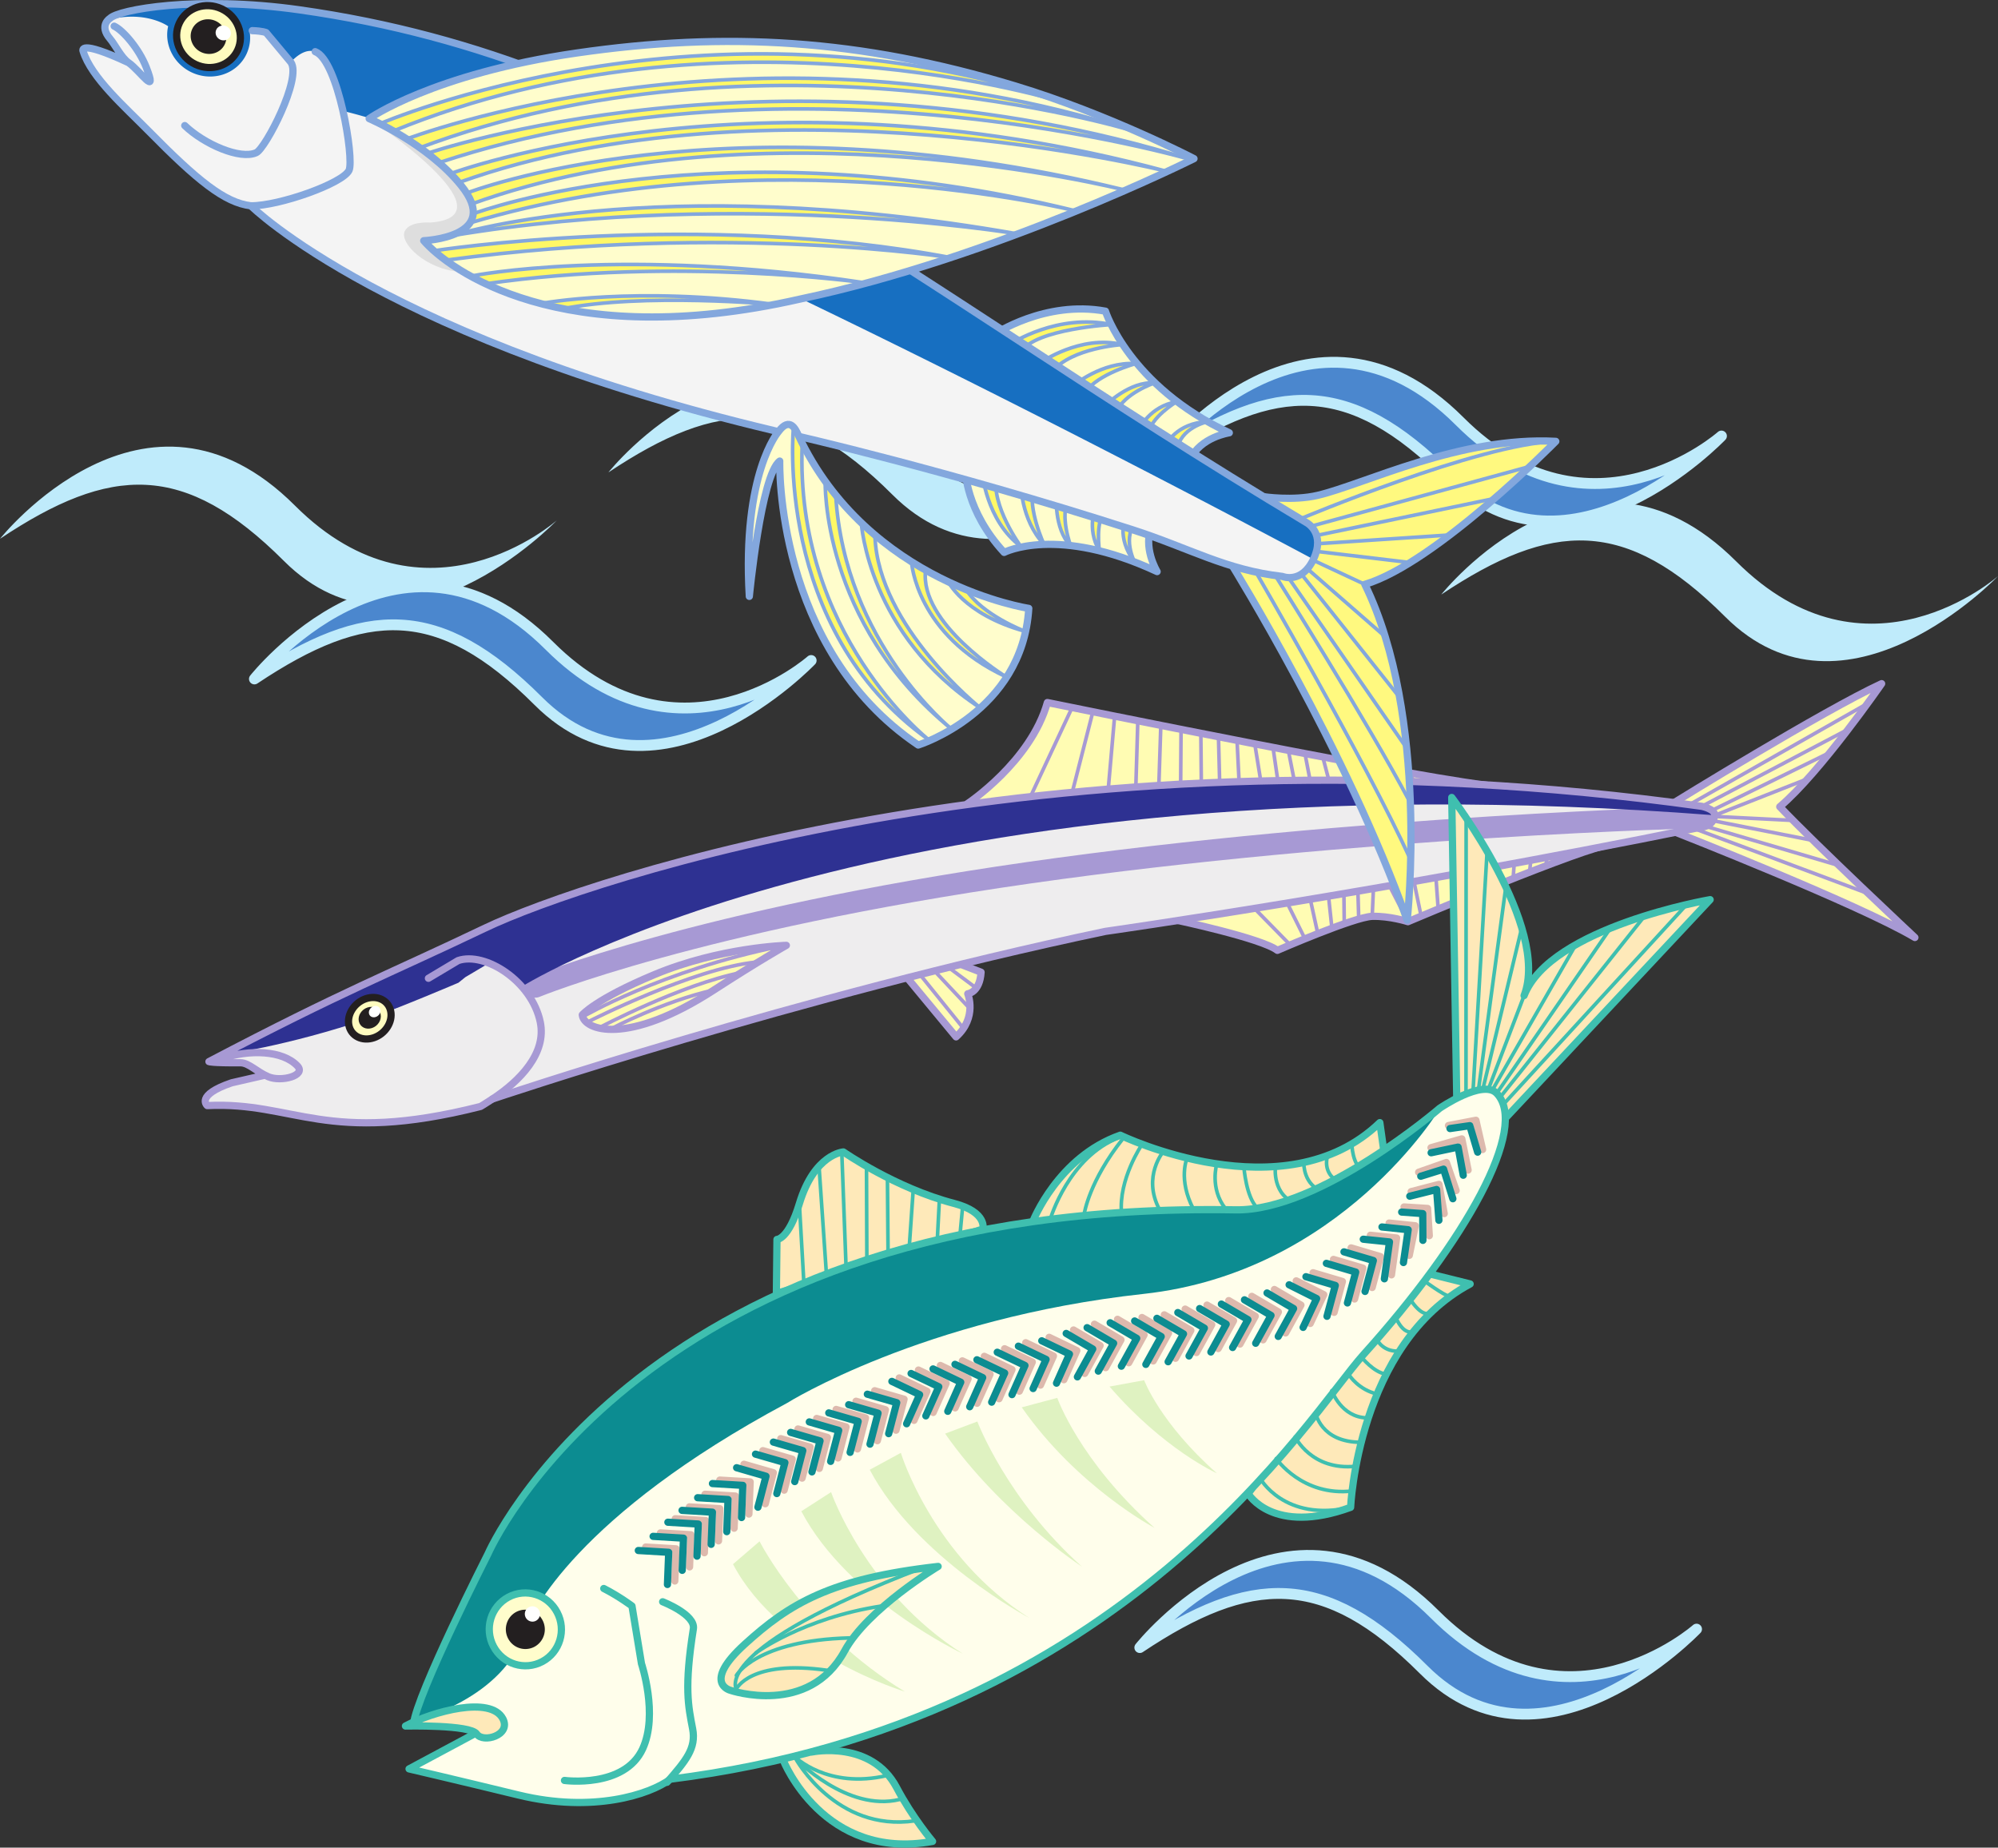
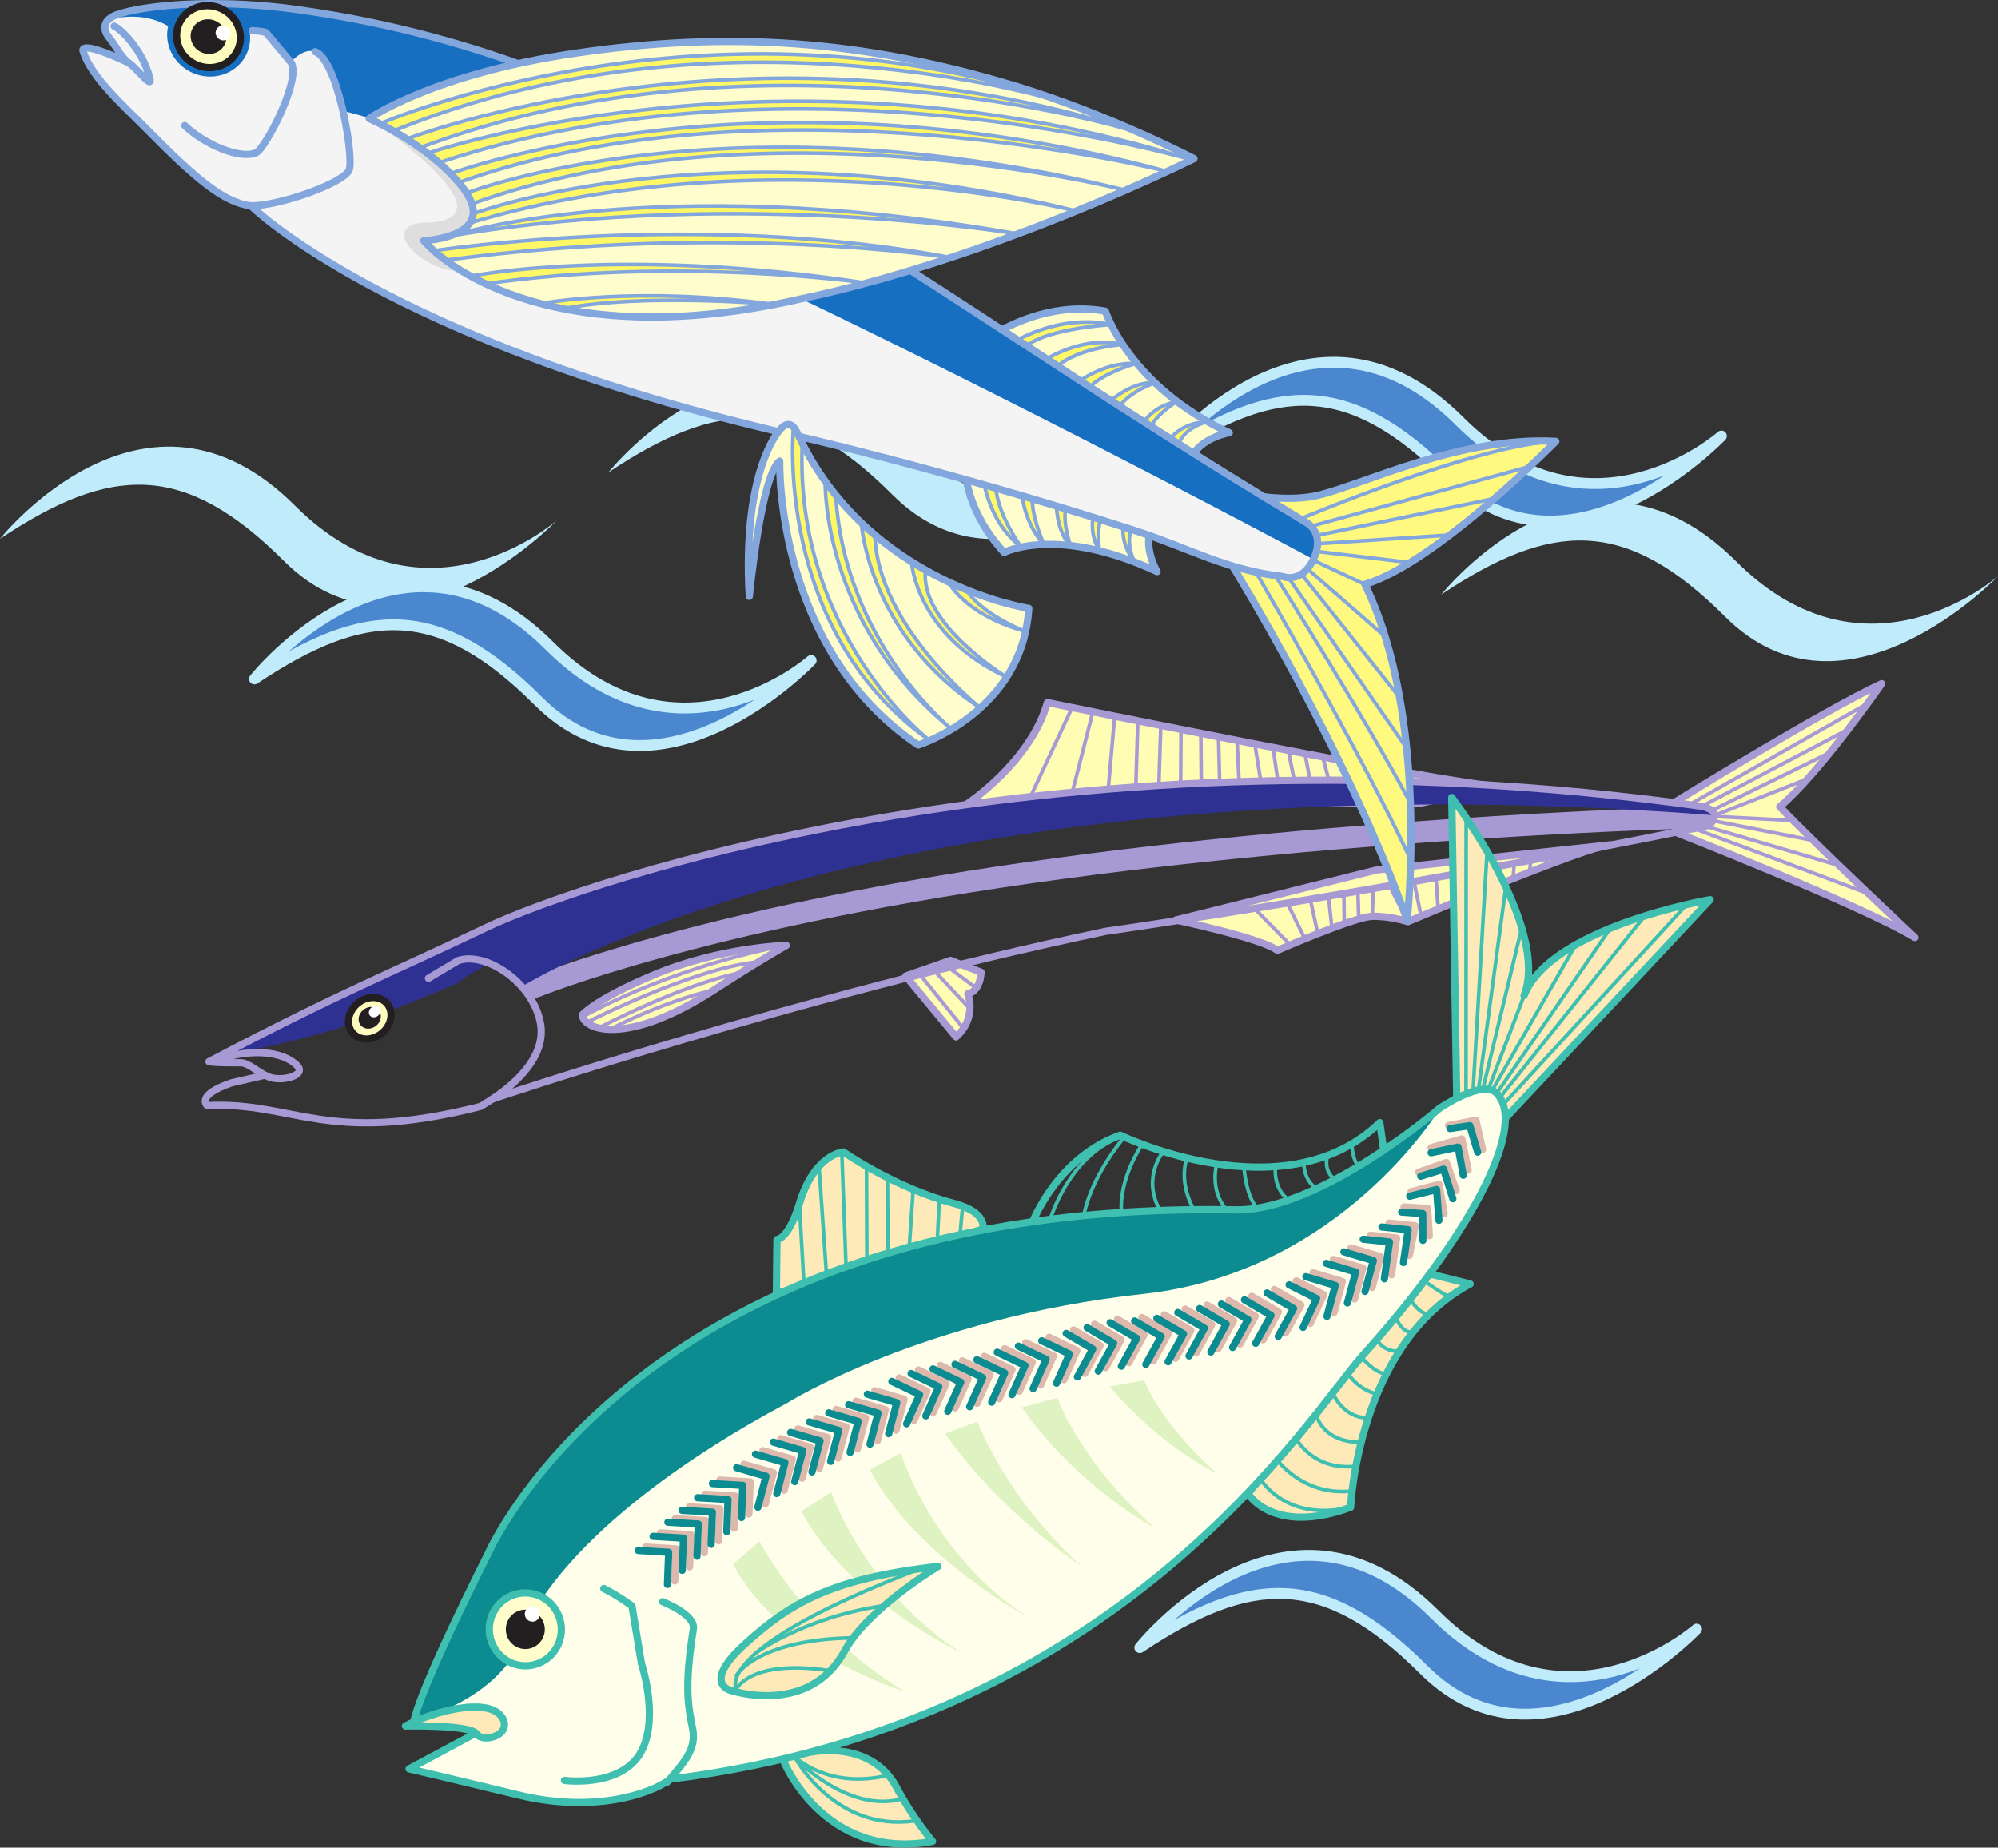
<svg xmlns="http://www.w3.org/2000/svg" width="276.359" height="255.524">
  <rect width="100%" height="100%" fill="#333333" stroke="none" />
  <path fill="#bfebfb" d="M0 74.515s20.07-25.32 40.8-4.59c18.106 18.106 36.212 2.043 36.212 2.043s-21.168 22.184-37.742 5.61C25.5 63.807 15.3 64.315 0 74.514m84.152-9.179s20.067-25.32 40.797-4.59c18.106 18.106 36.211 2.04 36.211 2.04s-21.164 22.187-37.738 5.613c-13.77-13.77-23.973-13.262-39.27-3.063M199.348 82.23s20.066-25.32 40.8-4.59c18.106 18.105 36.211 2.039 36.211 2.039s-21.168 22.188-37.742 5.61c-13.77-13.77-23.969-13.258-39.27-3.06" />
  <path fill="#4b87ce" d="M35.191 93.898s20.067-25.324 40.801-4.59c18.102 18.102 36.207 2.039 36.207 2.039s-21.164 22.184-37.738 5.61c-13.77-13.77-23.969-13.262-39.27-3.06" />
  <path fill="none" stroke="#bfebfb" stroke-linecap="round" stroke-linejoin="round" stroke-width="1.5" d="M35.191 93.898s20.067-25.324 40.801-4.59c18.102 18.102 36.207 2.039 36.207 2.039s-21.164 22.184-37.738 5.61c-13.77-13.77-23.969-13.262-39.27-3.06zm0 0" />
  <path fill="#4b87ce" d="M161.098 62.85s20.066-25.323 40.8-4.589c18.106 18.106 36.211 2.04 36.211 2.04s-21.168 22.183-37.742 5.609c-13.77-13.77-23.969-13.258-39.27-3.06" />
  <path fill="none" stroke="#bfebfb" stroke-linecap="round" stroke-linejoin="round" stroke-width="1.5" d="M161.098 62.85s20.066-25.323 40.8-4.589c18.106 18.106 36.211 2.04 36.211 2.04s-21.168 22.183-37.742 5.609c-13.77-13.77-23.969-13.258-39.27-3.06zm0 0" />
  <path fill="#4b87ce" d="M157.656 227.859s20.067-25.324 40.797-4.59c18.106 18.101 36.211 2.039 36.211 2.039s-21.164 22.184-37.738 5.61c-13.77-13.77-23.973-13.262-39.27-3.06" />
  <path fill="none" stroke="#bfebfb" stroke-linecap="round" stroke-linejoin="round" stroke-width="1.5" d="M157.656 227.859s20.067-25.324 40.797-4.59c18.106 18.101 36.211 2.039 36.211 2.039s-21.164 22.184-37.738 5.61c-13.77-13.77-23.973-13.262-39.27-3.06zm0 0" />
  <path fill="#fffcb3" d="M231.785 115.113s25.453 9.992 33.078 14.543c0 0-13.73-12.848-18.691-18.086 5.578-4.707 14.094-17.02 14.094-17.02-8.137 3.758-28.645 16.414-28.645 16.414l.164 4.149" />
  <path fill="none" stroke="#a799d4" stroke-linecap="round" stroke-linejoin="round" d="M231.785 115.113s25.453 9.992 33.078 14.543c0 0-13.73-12.848-18.691-18.086 5.578-4.707 14.094-17.02 14.094-17.02-8.137 3.758-28.645 16.414-28.645 16.414zm0 0" />
  <path fill="none" stroke="#a799d4" stroke-linecap="round" stroke-linejoin="round" stroke-width=".5" d="m233.73 111.25 24.368-13.84m-22.703 14.105 20.07-10.566m-18.559 11.078 15.946-7.836m-15.684 8.574 12.707-5.004m-15.555 6.824 24.07 8.992m-22.546-9.327 18.52 5.452m-17.551-6.226 13.93 2.75m-13.548-3.313 10.813.551" />
  <path fill="#fffcb3" d="m190.418 120.316-27.773 6.922s11.847 2.511 14.039 4.195c0 0 10.656-4.637 13.117-4.703 2.457-.067 4.941.738 4.941.738s24.926-10.543 28-10.625l-32.324 3.473" />
  <path fill="none" stroke="#a799d4" stroke-linecap="round" stroke-linejoin="round" d="m190.418 120.316-27.773 6.922s11.847 2.511 14.039 4.195c0 0 10.656-4.637 13.117-4.703 2.457-.067 4.941.738 4.941.738s24.926-10.543 28-10.625zm0 0" />
  <path fill="none" stroke="#a799d4" stroke-linecap="round" stroke-linejoin="round" stroke-width=".5" d="m173.57 125.69 4.832 4.934m-.332-5.684 2.422 4.887m.778-5.292 1 4.558m1.488-5.141.472 4.415m1.657-4.832.05 4.246m1.887-4.524.113 3.836m2.028-4.098-.164 3.735m2.461-4.086 2.48 4.824m.836-5.543.988 4.766m2.055-5.289.313 4.394m2.152-4.871-.277 4.074m2.328-4.422-.418 3.583m2.457-3.93-.301 3.039m2.469-3.527-.258 2.644m2.355-2.988-.144 2.031m2.43-2.406-.164 1.668m2.39-2.051-.113 1.098" />
  <path fill="#fffcb3" d="m131.469 132.82-6.188 2.164 6.961 8.414c2.973-2.684 1.617-5.961 1.617-5.961s1.664-.156 1.84-2.98l-4.23-1.637" />
  <path fill="none" stroke="#a799d4" stroke-linecap="round" stroke-linejoin="round" d="m131.469 132.82-6.188 2.164 6.961 8.414c2.973-2.684 1.617-5.961 1.617-5.961s1.664-.156 1.84-2.98zm0 0" />
  <path fill="none" stroke="#a799d4" stroke-linecap="round" stroke-linejoin="round" stroke-width=".5" d="m127.379 134.937 5.805 7.187m-4.121-8.05 5.05 5.378m-2.91-5.66 3.75 2.797" />
  <path fill="#fffcb3" d="m196.375 111.097-62.55.04s8.726-5.759 11.046-13.977c0 0 55.27 11.304 62.34 11.574l-10.836 2.363" />
  <path fill="none" stroke="#a799d4" stroke-linecap="round" stroke-linejoin="round" d="m196.375 111.097-62.55.04s8.726-5.759 11.046-13.977c0 0 55.27 11.304 62.34 11.574zm0 0" />
  <path fill="none" stroke="#a799d4" stroke-linecap="round" stroke-linejoin="round" stroke-width=".5" d="m148.242 97.96-5.62 12.028m8.511-11.434-2.762 10.785m5.797-10.23-.883 10.086m4.098-9.563-.281 9.32m3.457-8.542-.27 8.246m3.071-7.716-.055 7.595m2.793-7.063.066 6.93m2.376-6.36.163 6.27m2.407-5.828.285 5.8m2.168-5.371.847 5.25m1.664-4.813.703 4.83m1.446-4.282.82 4.168m1.461-3.824.719 3.753m1.734-3.324.934 3.559m1.402-3.14.969 3.152m1.652-2.633.89 2.472m1.505-2.046.703 2.144m1.457-1.742.68 1.715m1.891-1.274.534 1.34m2.153-.891.16.88" />
-   <path fill="#eeedee" d="m36.734 148.6-4.687 1.15c-5.082 1.73-3.379 3.152-3.379 3.152 12.066-.59 16.379 5.554 37.805.12 0 0 .652-.378 1.632-1.027 0 0 42.36-14.273 84.797-23.187 0 0 37.907-5.363 82.313-14.398 0 0 1.746-.008 1.953-1.645.105-.863-1.773-1.25-1.773-1.25-87.145-11.734-153.762 9.75-168.29 16.836-13.378 6.52-19.593 8.695-38.203 18.469 0 0 .336.187 4.352.16 1.156-.008 2.23 1.242 3.867 1.937 1.754.746 5.297-.16 4.004-1.515-2.043-2.14-5.32-2.785-9.207-1.461" />
  <path fill="none" stroke="#a799d4" stroke-linecap="round" stroke-linejoin="round" stroke-width="3" d="M74.055 136.476s22.46-9.238 68.261-15.777c45.801-6.54 93.192-7.668 93.192-7.668" />
  <path fill="#2e3192" d="M237.168 112.75c-113.398-8.727-164.871 23.628-164.871 23.628-2.527-3.218-4.445-3.265-4.602-3.21l-3.328 1.972-.96.773s-8.376 3.57-12.262 4.895c-11.653 3.969-20.52 5.09-20.52 5.09 17.43-8.774 24.008-11.54 36.477-17.563 17.433-8.425 81.148-28.57 168.296-16.84 0 0 1.88.391 1.77 1.254" />
  <path fill="#fffcb3" stroke="#a799d4" stroke-linecap="round" stroke-linejoin="round" d="M80.54 140.35s1.796-2.148 9.976-5.562c9.062-3.785 18.25-4.046 18.25-4.046s-3.797 2.14-10.004 6.164c-12.02 7.793-18.04 5.574-18.223 3.445" />
  <path fill="none" stroke="#a799d4" stroke-linecap="round" stroke-linejoin="round" stroke-width=".5" d="M80.59 140.632s10.957-6.418 27.254-9.73" />
  <path fill="none" stroke="#a799d4" stroke-linecap="round" stroke-linejoin="round" stroke-width=".5" d="M81.598 141.187s14.242-7.238 22.996-8.13m-21.719 9.079s11.309-5.984 19.68-7.64m-18.015 7.773s7.132-3.77 14.222-5.363" />
  <path fill="none" stroke="#a799d4" stroke-linecap="round" stroke-linejoin="round" d="m36.496 148.73-4.45 1.02c-5.081 1.73-3.378 3.152-3.378 3.152 12.066-.59 16.379 5.554 37.805.12 0 0 .652-.378 1.632-1.027 0 0 42.36-14.273 84.797-23.187 0 0 37.907-5.363 82.313-14.398 0 0 1.746-.008 1.953-1.645.105-.863-1.773-1.25-1.773-1.25-88.02-12.316-154.5 10.242-168.29 16.836-13.41 6.41-19.593 8.695-38.203 18.469 0 0 .336.187 4.352.16 1.156-.008 2.23 1.242 3.867 1.937 1.754.746 5.297-.16 4.004-1.515-2.043-2.14-6.621-2.305-10.508-.98" />
  <path fill="#fffcbf" d="M51.71 143.519c1.595-.543 2.638-2.192 2.33-3.68-.306-1.492-1.853-2.258-3.45-1.715-1.594.543-2.64 2.192-2.332 3.684.312 1.488 1.855 2.254 3.453 1.71" />
  <path fill="none" stroke="#231f20" stroke-linecap="round" stroke-linejoin="round" d="M51.71 143.519c1.595-.543 2.638-2.192 2.33-3.68-.306-1.492-1.853-2.258-3.45-1.715-1.594.543-2.64 2.192-2.332 3.684.312 1.488 1.855 2.254 3.453 1.71zm0 0" />
  <path fill="#231f20" d="M51.383 141.937c.699-.238 1.156-.957 1.02-1.61-.133-.652-.81-.988-1.508-.75-.7.239-1.157.958-1.02 1.61.133.652.809.988 1.508.75" />
  <path fill="none" stroke="#231f20" stroke-linecap="round" stroke-linejoin="round" stroke-width=".5" d="M51.383 141.937c.699-.238 1.156-.957 1.02-1.61-.133-.652-.81-.988-1.508-.75-.7.239-1.157.958-1.02 1.61.133.652.809.988 1.508.75zm0 0" />
  <path fill="none" stroke="#a799d4" stroke-linecap="round" stroke-linejoin="round" d="m59.258 135.296 4.105-2.449c3.73-1.27 10.196 2.852 11.367 8.504.899 4.34-2.835 8.152-6.625 10.644" />
  <path fill="#fff" d="M51.977 140.644c.437-.149.722-.598.64-1.008-.086-.406-.508-.617-.945-.469-.438.149-.723.602-.637 1.008.082.406.508.617.942.469" />
  <path fill="#fffdcc" d="M137.527 46.245s7.032-4.746 15.375-3.21c0 0 3.262 10.355 17.133 16.82 0 0-3.972.578-5.41 3.664l-27.098-17.274" />
  <path fill="none" stroke="#83a7dd" stroke-linecap="round" stroke-linejoin="round" d="M137.527 46.245s7.032-4.746 15.375-3.21c0 0 3.262 10.355 17.133 16.82 0 0-3.972.578-5.41 3.664zm0 0" />
  <path fill="#fff866" d="M139.828 47.538s6.39-4.234 13.895-2.648c0 0-10.43.582-12.493 3.742l-1.402-1.094" />
  <path fill="none" stroke="#83a7dd" stroke-linecap="round" stroke-linejoin="round" stroke-width=".5" d="M139.828 47.538s6.39-4.234 13.895-2.648c0 0-10.43.582-12.493 3.742zm0 0" />
  <path fill="#fff866" d="M143.902 50.171s5.5-3.91 11.332-2.515c0 0-6.972.425-9.691 3.726l-1.64-1.21" />
  <path fill="none" stroke="#83a7dd" stroke-linecap="round" stroke-linejoin="round" stroke-width=".5" d="M143.902 50.171s5.5-3.91 11.332-2.515c0 0-6.972.425-9.691 3.726zm0 0" />
  <path fill="#fff866" d="M148.465 53.331s3.906-3.332 8.629-3.043c0 0-5.215 1.399-6.992 3.954l-1.637-.91" />
  <path fill="none" stroke="#83a7dd" stroke-linecap="round" stroke-linejoin="round" stroke-width=".5" d="M148.465 53.331s3.906-3.332 8.629-3.043c0 0-5.215 1.399-6.992 3.954zm0 0" />
  <path fill="#fff866" d="M152.953 56.015s3.313-3.316 6.723-3.05c0 0-4.2 1.429-5.262 4.023l-1.46-.973" />
  <path fill="none" stroke="#83a7dd" stroke-linecap="round" stroke-linejoin="round" stroke-width=".5" d="M152.953 56.015s3.313-3.316 6.723-3.05c0 0-4.2 1.429-5.262 4.023zm0 0" />
  <path fill="#fff866" d="M157.637 59.23s1.41-3.024 5.093-3.664c0 0-3.699 2.25-3.816 4.402l-1.277-.738" />
  <path fill="none" stroke="#83a7dd" stroke-linecap="round" stroke-linejoin="round" stroke-width=".5" d="M157.637 59.23s1.41-3.024 5.093-3.664c0 0-3.699 2.25-3.816 4.402zm0 0" />
  <path fill="#fff866" d="M161.281 61.515s1.41-3.023 5.762-3.2c0 0-3.914.825-4.246 4.055l-1.516-.855" />
  <path fill="none" stroke="#83a7dd" stroke-linecap="round" stroke-linejoin="round" stroke-width=".5" d="M161.281 61.515s1.41-3.023 5.762-3.2c0 0-3.914.825-4.246 4.055zm0 0" />
  <path fill="#fffdcc" d="M133.531 65.066s.012 5.527 5.356 11.332c0 0 7.297-3.813 21.164 2.652 0 0-2.106-3.41-.672-6.496l-25.848-7.488" />
  <path fill="none" stroke="#83a7dd" stroke-linecap="round" stroke-linejoin="round" d="M133.531 65.066s.012 5.527 5.356 11.332c0 0 7.297-3.813 21.164 2.652 0 0-2.106-3.41-.672-6.496zm0 0" />
  <path fill="#fff866" d="M135.836 65.257s.543 6.73 5.355 10.3c0 0-4.152-5.616-3.37-9.815l-1.985-.485" />
  <path fill="none" stroke="#83a7dd" stroke-linecap="round" stroke-linejoin="round" stroke-width=".5" d="M135.836 65.257s.543 6.73 5.355 10.301c0 0-4.152-5.617-3.37-9.816zm0 0" />
  <path fill="#fff866" d="M141.188 66.722s-.036 5.133 3.218 8.566c0 0-2.281-4.89-1.469-7.898l-1.75-.668" />
  <path fill="none" stroke="#83a7dd" stroke-linecap="round" stroke-linejoin="round" stroke-width=".5" d="M141.188 66.722s-.036 5.133 3.218 8.566c0 0-2.281-4.89-1.469-7.898zm0 0" />
  <path fill="#fff866" d="M146.129 68.437s-.41 4.668 1.988 7.11c0 0-1.605-4.134-.3-6.618l-1.688-.492" />
  <path fill="none" stroke="#83a7dd" stroke-linecap="round" stroke-linejoin="round" stroke-width=".5" d="M146.129 68.437s-.41 4.668 1.988 7.11c0 0-1.605-4.134-.3-6.618zm0 0" />
  <path fill="#fff866" d="M151.602 69.96s-1.407 3.024.472 6.254c0 0-.656-4.281.918-5.758l-1.39-.496" />
  <path fill="none" stroke="#83a7dd" stroke-linecap="round" stroke-linejoin="round" stroke-width=".5" d="M151.602 69.96s-1.407 3.024.472 6.254c0 0-.656-4.281.918-5.758zm0 0" />
  <path fill="#fff866" d="M155.7 71.28s-1.41 3.024 1.25 6.473c0 0-1.887-3.531.378-5.86l-1.629-.612" />
  <path fill="none" stroke="#83a7dd" stroke-linecap="round" stroke-linejoin="round" stroke-width=".5" d="M155.7 71.28s-1.41 3.024 1.25 6.473c0 0-1.887-3.531.378-5.86zm0 0" />
  <path fill="#fff97f" d="M170.379 78.124s15.93 25.684 24.262 49.149c0 0 3.101-28.145-5.86-46.457 9.836-2.918 26.414-19.778 26.414-19.778-13.23-.722-26.492 5.954-32.93 7.465-3.421.805-7.488.188-7.488.188l-4.398 9.433" />
  <path fill="none" stroke="#83a7dd" stroke-linecap="round" stroke-linejoin="round" d="M170.379 78.124s15.93 25.684 24.262 49.149c0 0 3.101-28.145-5.86-46.457 9.836-2.918 26.414-19.778 26.414-19.778-13.23-.722-26.492 5.954-32.93 7.465-3.421.805-7.488.188-7.488.188zm0 0" />
  <path fill="none" stroke="#83a7dd" stroke-linecap="round" stroke-linejoin="round" stroke-width=".5" d="m181.531 72.726 29.86-8.16m-29.243 9.48 24.243-5.039m-24.004 6.18 17.976-1.192m-18.195 2.27 12.73 1.516m-16.566 2.273 16 23.078m-14.355-23.769 13.613 17.093m-12.746-17.789 10.683 9.32m-9.922-10.527 7.176 3.356m-12.25-1s12.5 19.812 18.403 30.957m-21.36-31.895s15.14 26.051 21.48 39.903m-15.241-47.004s24.765-10.407 35.382-10.739" />
  <path fill="#f4f4f4" d="M17.77 8.66c-7.04-3.282-6.278-1.602-6.278-1.602 1.13 3.691 5.863 7.805 9.09 11.086 6.695 6.8 10.496 9.894 14.121 10.32 0 0 18.856 18.817 75.05 31.719 0 0 20.919 4.727 46.864 13.07 7.934 2.551 12.895 5.57 20.766 6.469 0 0 2.668 1.105 4.312-2.418 1.645-3.523-.87-4.96-.87-4.96C122.437 37.44 92.198 8.545 41.433 1.362 27.125-.661 16.309 1.355 15.219 2.538c0 0-1.598.946 0 2.82.699.817 1.55 2.614 2.55 3.302 1.602 1.101 4.133 4.937 2.461.652-1.015-2.598-3.234-5.137-4.437-5.695" />
  <path fill="#176fc1" d="M14.879 2.765c5.281-1.402 8.379.867 8.379.867C22.684 6.14 24 8.84 26.53 10.02c2.89 1.348 6.281.203 7.57-2.559a5.335 5.335 0 0 0 .399-3.265c1.246.066 2.328.27 2.328.27l3.426 4.105s3.16-3.762 4.984.511c1.82 4.274 2.098 6.243 2.098 6.243s14.398 3.015 50.3 19.753c40.083 18.692 83.985 42.25 83.985 42.25 1.64-3.523-.8-4.968-.8-4.968C122.43 37.456 92.194 8.562 41.425 1.379 27.117-.646 16.512 1.08 14.879 2.764" />
  <path fill="none" stroke="#83a7dd" stroke-linecap="round" stroke-linejoin="round" d="M25.555 17.367c2.672 2.57 7.664 4.753 9.886 3.75 1.286-.582 6.336-10.301 4.793-12.504L36.81 4.507s-.477-.222-1.918-.27" />
  <path fill="none" stroke="#83a7dd" stroke-linecap="round" stroke-linejoin="round" d="M17.77 8.66c-7.04-3.282-6.278-1.602-6.278-1.602 1.13 3.691 5.863 7.805 9.09 11.086 6.695 6.8 10.496 9.894 14.121 10.32 0 0 18.856 18.817 75.05 31.719 0 0 20.919 4.727 46.864 13.07 7.934 2.551 12.895 5.57 20.766 6.469 0 0 2.668 1.105 4.312-2.418 1.645-3.523-.87-4.96-.87-4.96C122.437 37.44 92.198 8.545 41.433 1.362 27.125-.661 16.309 1.355 15.219 2.538c0 0-1.598.946 0 2.82.699.817 1.55 2.614 2.55 3.302 1.602 1.101 4.133 4.937 2.461.652-1.015-2.598-3.234-5.137-4.437-5.695" />
  <path fill="none" stroke="#83a7dd" stroke-linecap="round" stroke-linejoin="round" d="M43.598 7.144c3.183 1.195 5.418 14.832 4.683 16.406-.847 1.813-9.68 4.942-13.578 4.914" />
  <path fill="#fffcbf" d="M27.047 8.91c2.226 1.039 4.832.156 5.824-1.97.992-2.124-.012-4.687-2.234-5.726C28.41.175 25.8 1.058 24.812 3.183c-.992 2.125.008 4.687 2.235 5.727" />
  <path fill="none" stroke="#231f20" stroke-linecap="round" stroke-linejoin="round" d="M27.047 8.91c2.226 1.039 4.832.156 5.824-1.97.992-2.124-.012-4.687-2.234-5.726C28.41.175 25.8 1.058 24.812 3.183c-.992 2.125.008 4.687 2.235 5.727zm0 0" />
  <path fill="#231f20" d="M27.836 7.218c1.246.578 2.707.086 3.262-1.105.554-1.188-.008-2.625-1.254-3.207-1.246-.579-2.703-.086-3.258 1.105-.555 1.188.004 2.625 1.25 3.207" />
  <path fill="#fff" d="M30.45 5.48c.534.25 1.16.035 1.398-.473.238-.512-.004-1.125-.536-1.375-.535-.25-1.16-.039-1.398.473-.238.508.004 1.125.535 1.375" />
  <path fill="#dedede" d="M51.062 16.406S71.31 29.859 59.547 30.78c0 0-2.895-.246-3.57 1.207-.739 1.586 2.847 5.3 7.789 5.617 7.484.476 9.687-16.977-12.704-21.2" />
  <path fill="#fffdcc" d="M58.61 33.288c3.402 3.942 18.933 15.602 52.046 8.075 27-5.668 54.496-19.422 54.496-19.422s-11.691-6.106-24.718-10.051c-21.618-6.547-40.086-7.535-60.625-4.566-20 2.894-28.747 9.082-28.747 9.082s7.973 3.402 12.676 9.187c5.88 7.23-5.129 7.695-5.129 7.695" />
  <path fill="#fff866" d="M52.508 17.128s45.562-19.683 94.789-2.914c0 0-46.848-14.926-92.945 3.922l-1.844-1.008" />
  <path fill="none" stroke="#83a7dd" stroke-linecap="round" stroke-linejoin="round" stroke-width=".5" d="M52.508 17.128s45.562-19.683 94.789-2.914c0 0-46.848-14.926-92.945 3.922zm0 0" />
  <path fill="#fff866" d="M56.137 19.261s47.308-18.133 100.195-1.273c0 0-50.777-15.434-98.465 2.523l-1.73-1.25" />
  <path fill="none" stroke="#83a7dd" stroke-linecap="round" stroke-linejoin="round" stroke-width=".5" d="M56.137 19.261s47.308-18.133 100.195-1.273c0 0-50.777-15.434-98.465 2.523zm0 0" />
  <path fill="#fff866" d="M59.078 21.222s48.832-16.824 105.809.898c0 0-54.465-16.117-104.078.352l-1.73-1.25" />
  <path fill="none" stroke="#83a7dd" stroke-linecap="round" stroke-linejoin="round" stroke-width=".5" d="M59.078 21.222s48.832-16.824 105.809.898c0 0-54.465-16.117-104.078.352zm0 0" />
  <path fill="#fff866" d="M62.281 24.023s42.117-15.676 98.957-.363c0 0-54.785-13.766-97.699 1.554l-1.258-1.191" />
  <path fill="none" stroke="#83a7dd" stroke-linecap="round" stroke-linejoin="round" stroke-width=".5" d="M62.281 24.023s42.117-15.676 98.957-.363c0 0-54.785-13.766-97.699 1.554zm0 0" />
  <path fill="#fff866" d="M64.535 26.71s35.793-13.933 90.875-.468c0 0-49.777-12.61-90.183 1.968l-.692-1.5" />
  <path fill="none" stroke="#83a7dd" stroke-linecap="round" stroke-linejoin="round" stroke-width=".5" d="M64.535 26.71s35.793-13.933 90.875-.468c0 0-49.777-12.61-90.183 1.968zm0 0" />
  <path fill="#fff866" d="M65.715 29.472s33.566-12.469 82.953-.336c0 0-42.559-10.57-83.57 1.664l.617-1.328" />
  <path fill="none" stroke="#83a7dd" stroke-linecap="round" stroke-linejoin="round" stroke-width=".5" d="M65.715 29.472s33.566-12.469 82.953-.336c0 0-42.559-10.57-83.57 1.664zm0 0" />
  <path fill="#fff866" d="M59.887 34.702s36.601-5.753 71.855.97c0 0-30.836-4.958-69.816.277l-2.04-1.247" />
  <path fill="none" stroke="#83a7dd" stroke-linecap="round" stroke-linejoin="round" stroke-width=".5" d="M59.887 34.702s36.601-5.753 71.855.97c0 0-30.836-4.958-69.816.277zm0 0" />
  <path fill="#fff866" d="M65.375 38.144s20.566-4.102 54.133.95c0 0-25.883-3.677-52.38.163l-1.753-1.113" />
  <path fill="none" stroke="#83a7dd" stroke-linecap="round" stroke-linejoin="round" stroke-width=".5" d="M65.375 38.144s20.566-4.102 54.133.95c0 0-25.883-3.677-52.38.163zm0 0" />
  <path fill="#fff866" d="M74.844 41.972s13.023-2.469 32.164.125c0 0-18.047-1.64-29.281.629l-2.883-.754" />
  <path fill="none" stroke="#83a7dd" stroke-linecap="round" stroke-linejoin="round" stroke-width=".5" d="M74.844 41.972s13.023-2.469 32.164.125c0 0-18.047-1.64-29.281.629zm0 0" />
  <path fill="#fff866" d="M61.902 32.773s28.07-9.363 78.793-.434c0 0-40.898-6.851-82.086.95l3.293-.516" />
  <path fill="none" stroke="#83a7dd" stroke-linecap="round" stroke-linejoin="round" stroke-width=".5" d="M61.902 32.773s28.07-9.363 78.793-.434c0 0-40.898-6.851-82.086.95zm0 0" />
  <path fill="none" stroke="#83a7dd" stroke-linecap="round" stroke-linejoin="round" d="M58.61 33.288c3.402 3.942 18.933 15.602 52.046 8.075 27-5.668 54.496-19.422 54.496-19.422s-11.691-6.106-24.718-10.051c-21.618-6.547-40.086-7.535-60.625-4.566-20 2.894-28.747 9.082-28.747 9.082s7.973 3.402 12.676 9.187c5.88 7.23-5.129 7.695-5.129 7.695zm0 0" />
  <path fill="#fffdcc" d="M110.418 60.183c-.344-.734-1.148-2.648-2.746-.484 0 0-5.031 5.699-4.027 22.78 0 0 1.628-16.823 4.207-18.714 0 0-.723 25.902 19.152 39.273 0 0 14.414-4.496 15.293-18.898 0 0-22.23-3.352-31.879-23.957" />
  <path fill="#fff866" d="M109.758 58.984s-2.88 27.957 18.672 43.304c0 0-18.543-14.609-17.47-40.828l-1.202-2.476" />
  <path fill="none" stroke="#83a7dd" stroke-linecap="round" stroke-linejoin="round" stroke-width=".5" d="M109.758 58.984s-2.88 27.957 18.672 43.304c0 0-18.543-14.609-17.47-40.828zm0 0" />
  <path fill="#fff866" d="M114.14 66.476s-.656 19.57 17.477 34.355c0 0-14.804-11.906-16.02-32.312l-1.456-2.043" />
  <path fill="none" stroke="#83a7dd" stroke-linecap="round" stroke-linejoin="round" stroke-width=".5" d="M114.14 66.476s-.656 19.57 17.477 34.355c0 0-14.804-11.906-16.02-32.312zm0 0" />
  <path fill="#fff866" d="M119.137 72.34s.96 15.464 16.457 25.562c0 0-14.094-11.211-14.57-23.688l-1.887-1.875" />
  <path fill="none" stroke="#83a7dd" stroke-linecap="round" stroke-linejoin="round" stroke-width=".5" d="M119.137 72.34s.96 15.464 16.457 25.562c0 0-14.094-11.211-14.57-23.688zm0 0" />
  <path fill="#fff866" d="M126.09 77.788s.633 10.012 13.027 15.793c0 0-11.992-7.359-11.094-14.726l-1.933-1.067" />
  <path fill="none" stroke="#83a7dd" stroke-linecap="round" stroke-linejoin="round" stroke-width=".5" d="M126.09 77.788s.633 10.012 13.027 15.793c0 0-11.992-7.359-11.094-14.726zm0 0" />
  <path fill="#fff866" d="M131.05 80.253s2.102 4.657 10.7 7.047c0 0-5.941-2.254-8.125-5.777l-2.574-1.27" />
  <path fill="none" stroke="#83a7dd" stroke-linecap="round" stroke-linejoin="round" stroke-width=".5" d="M131.05 80.253s2.102 4.657 10.7 7.047c0 0-5.941-2.254-8.125-5.777zm0 0" />
  <path fill="none" stroke="#83a7dd" stroke-linecap="round" stroke-linejoin="round" d="M110.418 60.183c-.344-.734-1.148-2.648-2.746-.484 0 0-5.031 5.699-4.027 22.78 0 0 1.628-16.823 4.207-18.714 0 0-.723 25.902 19.152 39.273 0 0 14.414-4.496 15.293-18.898 0 0-22.23-3.352-31.879-23.957zm0 0" />
  <path fill="#fee9b9" d="m208.16 154.714 28.383-30.293s-22.078 3.778-25.734 13.27c3.656-9.492-10.008-27.403-10.008-27.403l.695 41.75 6.664 2.676" />
  <path fill="none" stroke="#3fbfaf" stroke-linecap="round" stroke-linejoin="round" d="m208.16 154.714 28.383-30.293s-22.078 3.778-25.734 13.27c3.656-9.492-10.008-27.403-10.008-27.403l.695 41.75zm0 0" />
  <path fill="none" stroke="#3fbfaf" stroke-linecap="round" stroke-linejoin="round" stroke-width=".5" d="m202.793 112.714-.02 38.508m1.747-.672 3.773-27.953m-3.153 27.887 5.274-21.88m-6.664 22.227 1.914-32.629m27.598 6.934-25.258 27.535m-.981-1.465 15.579-22.617m-16.157 22.125 11.496-20.031m-10.429 21.055 19.672-24.688m-16.375 10.64-4.938 12.934" />
  <path fill="#fee9b9" d="m197.07 176.011 6.278 1.559c-15.563 8.332-16.535 30.894-16.535 30.894-10.797 3.922-14.157-1.879-14.157-1.879l17.059-24.601 7.355-5.973" />
  <path fill="none" stroke="#3fbfaf" stroke-linecap="round" stroke-linejoin="round" d="m197.07 176.011 6.278 1.559c-15.563 8.332-16.535 30.894-16.535 30.894-10.797 3.922-14.157-1.879-14.157-1.879l17.059-24.601zm0 0" />
  <path fill="none" stroke="#3fbfaf" stroke-linecap="round" stroke-linejoin="round" stroke-width=".5" d="M192.781 181.492s.946 3.054 2.598 2.703m1.301-7.266s3.191 2.336 3.867 2.375m-6.035-.508s1.746 3.332 3.187 2.828" />
-   <path fill="#fee9b9" d="m192.105 164.105-1.25-8.848c-13.234 12.75-35.898 1.738-35.898 1.738-8.64 3.036-12.094 11.922-12.094 11.922l48.11-2.48 1.132-2.332" />
  <path fill="none" stroke="#3fbfaf" stroke-linecap="round" stroke-linejoin="round" d="m192.105 164.105-1.25-8.848c-13.234 12.75-35.898 1.738-35.898 1.738-8.64 3.036-12.094 11.922-12.094 11.922l48.11-2.48zm0 0" />
  <path fill="none" stroke="#3fbfaf" stroke-linecap="round" stroke-linejoin="round" stroke-width=".5" d="M176.414 161.394s-.52 3.996 3.09 5.137m.84-5.649s-.102 3.09 2.8 3.988m.493-5.043s-.934 2.532 1.832 3.801m3.211-1.538c-1.688-.958-1.692-3.876-1.692-3.876" />
  <path fill="#fee9b9" d="m107.387 178.894.082-7.48s1.593.03 3.097-4.946c2.086-6.902 6.09-7.156 6.09-7.156s7.145 4.988 15.293 7.117c4.695 1.227 3.996 3.55 3.996 3.55l-28.558 8.915" />
  <path fill="none" stroke="#3fbfaf" stroke-linecap="round" stroke-linejoin="round" d="m107.387 178.894.082-7.48s1.593.03 3.097-4.946c2.086-6.902 6.09-7.156 6.09-7.156s7.145 4.988 15.293 7.117c4.695 1.227 3.996 3.55 3.996 3.55zm0 0" />
  <path fill="#fee9b9" d="M112.324 242.296s8.203-1.695 11.7 4.934c2.187 4.148 4.968 7.433 4.968 7.433-15.086 2.766-20.633-11.175-20.633-11.175l1.5-2.813 2.465 1.621" />
  <path fill="none" stroke="#3fbfaf" stroke-linecap="round" stroke-linejoin="round" d="M112.324 242.296s8.203-1.695 11.7 4.934c2.187 4.148 4.968 7.433 4.968 7.433-15.086 2.766-20.633-11.175-20.633-11.175l1.5-2.813zm0 0" />
  <path fill="#fffeeb" d="M92.734 246.058c63.043-7.906 88.364-50.398 95.883-58.746 14.145-15.695 22.918-31.41 18.406-36.106-1.941-2.023-7.906 2.075-7.906 2.075s-16.554 14.242-28.215 14.039c-82.148-1.438-103.398 47.566-103.398 47.566s-9.875 19.453-10.32 23.586c0 0 7.18-.656 10.726.098l-11.328 6.066s6.152 1.43 15.172 3.621c10.238 2.488 18.098-.058 20.98-2.2" />
  <path fill="none" stroke="#ddb9ad" stroke-linecap="round" stroke-linejoin="round" d="m89.309 213.952 4.199.25-.172 4.45" />
  <path fill="none" stroke="#ddb9ad" stroke-linecap="round" stroke-linejoin="round" d="m91.352 212 4.203.25-.176 4.449" />
  <path fill="none" stroke="#ddb9ad" stroke-linecap="round" stroke-linejoin="round" d="m93.398 210.042 4.2.25-.172 4.45" />
  <path fill="none" stroke="#ddb9ad" stroke-linecap="round" stroke-linejoin="round" d="m95.355 208.402 4.204.25-.176 4.449" />
  <path fill="none" stroke="#ddb9ad" stroke-linecap="round" stroke-linejoin="round" d="m97.516 206.652 4.199.25-.172 4.449" />
  <path fill="none" stroke="#ddb9ad" stroke-linecap="round" stroke-linejoin="round" d="m99.559 204.695 4.203.25-.176 4.449m-.684-6.887 4.067 1.172-1.117 4.29m-.336-7.345 4.066 1.176-1.117 4.285" />
  <path fill="none" stroke="#ddb9ad" stroke-linecap="round" stroke-linejoin="round" d="m107.992 198.964 4.063 1.176-1.114 4.285" />
  <path fill="none" stroke="#ddb9ad" stroke-linecap="round" stroke-linejoin="round" d="m110.375 197.624 4.066 1.172-1.117 4.285" />
  <path fill="none" stroke="#ddb9ad" stroke-linecap="round" stroke-linejoin="round" d="m112.96 196.171 4.063 1.172-1.113 4.29" />
  <path fill="none" stroke="#ddb9ad" stroke-linecap="round" stroke-linejoin="round" d="m115.652 194.925 4.063 1.172-1.113 4.29" />
  <path fill="none" stroke="#ddb9ad" stroke-linecap="round" stroke-linejoin="round" d="m118.402 193.788 4.067 1.176-1.117 4.285" />
  <path fill="none" stroke="#ddb9ad" stroke-linecap="round" stroke-linejoin="round" d="m120.984 192.335 4.067 1.176-1.117 4.285m.449-7.23 3.832 1.836-1.793 4.027" />
  <path fill="none" stroke="#ddb9ad" stroke-linecap="round" stroke-linejoin="round" d="m127.035 189.476 3.832 1.836-1.793 4.027m.996-6.496 3.836 1.836-1.797 4.027m1.001-6.5 3.831 1.84-1.796 4.028m1-6.497 3.832 1.836-1.793 4.028" />
  <path fill="none" stroke="#ddb9ad" stroke-linecap="round" stroke-linejoin="round" d="m138.953 186.53 3.832 1.84-1.793 4.028m.883-6.703 3.836 1.836-1.797 4.027m1.199-6.609 3.832 1.836-1.793 4.027m1.336-6.879 3.676 2.156-2.125 3.852" />
  <path fill="none" stroke="#ddb9ad" stroke-linecap="round" stroke-linejoin="round" d="m151.379 183.136 3.672 2.156-2.121 3.852m17.027-9.274 3.672 2.157-2.121 3.855m1.64-6.597 3.676 2.156-2.125 3.855m1.571-6.961 3.675 2.157-2.125 3.851m1.47-7.203 3.808 1.906-1.868 3.985m.387-7.012 4.063 1.207-1.149 4.27m-.09-7.321 4.063 1.203-1.145 4.274" />
  <path fill="none" stroke="#ddb9ad" stroke-linecap="round" stroke-linejoin="round" d="m186.879 172.581 4.058 1.207-1.144 4.274m-.243-7.227 3.626.38-.711 5.097m-.328-7.164 3.625.375-.832 4.09m-.727-6.692 3.258.203.238 3.77m-2.511-6.094 3.847-1 .727 4.04m-3.539-5.72 3.84-1.347 1.347 3.883m-3.476-5.93 4.261-1.219.871 4.313m-2.718-6.157 3.797-.73.925 4.047m-50.5 23.48 3.676 2.157-2.121 3.851m1.832-6.258 3.676 2.157-2.125 3.851m1.532-6.378 3.675 2.155-2.125 3.856" />
  <path fill="none" stroke="#ddb9ad" stroke-linecap="round" stroke-linejoin="round" d="m163.93 181.046 3.675 2.153-2.12 3.855m1.465-6.559 3.675 2.157-2.125 3.851" />
  <path fill="#0c8c91" d="M57.32 237.96s12.45-2.894 15.371-12.57c.618-2.043 7.086-15.777 36.16-31.344 0 0 18.727-11.761 49.333-15.101 27.367-2.985 40.972-25.621 40.972-25.621s-16.566 14.25-28.226 14.046c-82.15-1.433-103.4 47.567-103.4 47.567s-8.86 17.816-10.21 23.023" />
  <path fill="none" stroke="#3fbfaf" stroke-linecap="round" stroke-linejoin="round" d="M92.262 246.488c2.617-3 4.058-4.703 3.543-7.387-.602-3.133-1.188-5.738.101-13.836.313-1.973-4.25-3.742-4.25-3.742" />
  <path fill="none" stroke="#3fbfaf" stroke-linecap="round" stroke-linejoin="round" stroke-width=".5" d="M145.293 168.546s2.535-8.562 9.527-11.238m-4.84 10.5s.684-4.492 5.352-10.348m18.93 46.938s3.336 6.168 12.55 4.066m-10.285-6.738s3.606 5.27 10.54 4.476m-5.102-10.843s.672 4.097 6.277 4.11m-1.59-9.243s1.29 2.004 3.864 2.57m-63.985 59.024c-10.894 1.582-16.469-8.582-16.469-8.582s7.094 7.402 14.383 5.625" />
  <path fill="none" stroke="#3fbfaf" stroke-linecap="round" stroke-linejoin="round" stroke-width=".5" d="M109.902 242.929s4.543 4.559 12.797 2.621m-12.133-79.082.625 10.973m2.114-15.879.988 14.418m2.152-16.301.578 15.504m2.829-13.785.05 12.773m2.844-11.453.086 10.285m3.477-8.375-.536 7.727m4.157-6.371-.285 5.496m3.492-4.457-.348 3.703m31.411-10.582s-1.31 2.933.886 7.101m-7.129-8.965s-3.273 4.801-2.828 9.551m5.797-8.589s-2.965 3.453-.563 8.007m7.942-6.293s-1.02 3.38 1.191 6.184m2.559-5.715s.308 4.18 1.847 5.613m14.45 20.684s1.617 2.047 3.34 2.324m-7.477 2.281s1.289 3.692 4.875 3.766m-9.942 2.633s2.243 4.676 8.348 4.059m3.024-17.422s.816 1.683 3.164 1.488" />
  <path fill="#fffdcc" d="M75.012 229.792c2.43-1.3 3.351-4.351 2.05-6.808-1.292-2.461-4.316-3.399-6.746-2.098-2.43 1.3-3.351 4.352-2.054 6.809 1.297 2.46 4.316 3.398 6.75 2.097" />
  <path fill="none" stroke="#3fbfaf" stroke-linecap="round" stroke-linejoin="round" d="M75.012 229.792c2.43-1.3 3.351-4.351 2.05-6.808-1.292-2.461-4.316-3.399-6.746-2.098-2.43 1.3-3.351 4.352-2.054 6.809 1.297 2.46 4.316 3.398 6.75 2.097zm0 0" />
  <path fill="#231f20" d="M73.93 227.745a2.73 2.73 0 0 0 1.11-3.68 2.69 2.69 0 0 0-3.645-1.132c-1.313.703-1.81 2.352-1.11 3.68a2.69 2.69 0 0 0 3.645 1.132" />
  <path fill="none" stroke="#3fbfaf" stroke-linecap="round" stroke-linejoin="round" d="M78.078 246.234s8.285 1.117 10.817-4.38c2.187-4.741-.168-11.773-.168-11.773l-1.313-7.972s-1.746-1.32-3.902-2.422" />
  <path fill="#dff2c1" d="m101.387 216.324 3.675-3.16s6.211 12.37 20.098 20.785c0 0-17.219-5.196-23.773-17.625m9.449-7.317 4.117-2.648s4.797 13.843 18.203 22.336c0 0-15.879-7.465-22.32-19.688m9.464-5.742 4.302-2.336s4.363 14.34 17.77 22.832c0 0-15.63-8.277-22.071-20.496m10.426-4.996 4.457-1.676s4.062 10.781 14.476 20.078c0 0-11.242-7.383-18.933-18.402m10.597-3.637 4.914-1.305s3.04 8.676 13.453 17.973c0 0-10.675-5.648-18.367-16.668m12.141-2.871 4.789-.879s2.203 5.93 10.066 12.875c0 0-7.328-3.277-14.855-11.996" />
  <path fill="#fee9b9" d="M101.043 233.773s-3.996-.957 1.98-6.387c6.176-5.613 11.86-9.07 26.739-10.75 0 0-9.785 5.863-12.93 11.672-4.96 9.156-15.789 5.465-15.789 5.465" />
  <path fill="none" stroke="#3fbfaf" stroke-linecap="round" stroke-linejoin="round" d="M101.043 233.773s-3.996-.957 1.98-6.387c6.176-5.613 11.86-9.07 26.739-10.75 0 0-9.785 5.863-12.93 11.672-4.96 9.156-15.789 5.465-15.789 5.465zm0 0" />
  <path fill="none" stroke="#3fbfaf" stroke-linecap="round" stroke-linejoin="round" stroke-width=".5" d="M127.59 216.827c-29.399 11.22-25.742 16.766-25.742 16.766s1.894-4.113 12.566-2.59" />
  <path fill="none" stroke="#3fbfaf" stroke-linecap="round" stroke-linejoin="round" stroke-width=".5" d="M104.54 228.605s6.636-4.88 17.437-6.5m-20.125 9.601s2.757-4.843 15.652-5.183" />
  <path fill="none" stroke="#0c8c91" stroke-linecap="round" stroke-linejoin="round" d="m88.29 214.433 4.202.25-.172 4.45" />
  <path fill="none" stroke="#0c8c91" stroke-linecap="round" stroke-linejoin="round" d="m90.336 212.476 4.2.25-.173 4.45" />
  <path fill="none" stroke="#0c8c91" stroke-linecap="round" stroke-linejoin="round" d="m92.379 210.523 4.203.25-.172 4.445" />
  <path fill="none" stroke="#0c8c91" stroke-linecap="round" stroke-linejoin="round" d="m94.34 208.882 4.203.25-.176 4.45" />
  <path fill="none" stroke="#0c8c91" stroke-linecap="round" stroke-linejoin="round" d="m96.496 207.132 4.203.25-.172 4.445" />
  <path fill="none" stroke="#0c8c91" stroke-linecap="round" stroke-linejoin="round" d="m98.543 205.175 4.2.25-.173 4.45m-.683-6.891 4.062 1.176-1.113 4.285m-.336-7.34 4.066 1.172-1.117 4.285" />
  <path fill="none" stroke="#0c8c91" stroke-linecap="round" stroke-linejoin="round" d="m106.973 199.44 4.066 1.177-1.113 4.285" />
  <path fill="none" stroke="#0c8c91" stroke-linecap="round" stroke-linejoin="round" d="m109.36 198.1 4.066 1.177-1.117 4.285" />
  <path fill="none" stroke="#0c8c91" stroke-linecap="round" stroke-linejoin="round" d="m111.941 196.648 4.067 1.176-1.117 4.285" />
  <path fill="none" stroke="#0c8c91" stroke-linecap="round" stroke-linejoin="round" d="m114.633 195.402 4.066 1.175-1.113 4.286" />
  <path fill="none" stroke="#0c8c91" stroke-linecap="round" stroke-linejoin="round" d="m117.387 194.269 4.062 1.172-1.113 4.285" />
  <path fill="none" stroke="#0c8c91" stroke-linecap="round" stroke-linejoin="round" d="m119.969 192.816 4.066 1.172-1.117 4.285m.445-7.231 3.836 1.836-1.797 4.028" />
  <path fill="none" stroke="#0c8c91" stroke-linecap="round" stroke-linejoin="round" d="m126.02 189.952 3.832 1.836-1.793 4.028m.996-6.496 3.832 1.836-1.793 4.027m.996-6.496 3.832 1.836-1.793 4.027m.996-6.496 3.836 1.836-1.797 4.027" />
  <path fill="none" stroke="#0c8c91" stroke-linecap="round" stroke-linejoin="round" d="m137.938 187.011 3.832 1.836-1.793 4.027m.883-6.703 3.831 1.836-1.793 4.028m1.196-6.606 3.832 1.836-1.793 4.027m1.34-6.882 3.672 2.156-2.122 3.855" />
  <path fill="none" stroke="#0c8c91" stroke-linecap="round" stroke-linejoin="round" d="m150.363 183.613 3.672 2.156-2.12 3.855m17.023-9.274 3.675 2.157-2.12 3.852m1.64-6.594 3.672 2.156-2.121 3.852m1.57-6.957 3.672 2.156-2.121 3.852m1.504-7.141 3.804 1.906-1.867 3.988m.387-7.011 4.062 1.207-1.148 4.27m-.087-7.325 4.06 1.207-1.145 4.27" />
  <path fill="none" stroke="#0c8c91" stroke-linecap="round" stroke-linejoin="round" d="m185.895 173.128 4.062 1.203-1.148 4.274m-.243-7.223 3.625.375-.707 5.102m-.332-7.169 3.625.38-.656 4.539m-.246-6.981 2.914.211.023 3.703m-1.816-6.109 3.711-.926.32 4.258m-2.511-6.094 3.156-.98 1.285 4.094m-3.004-6.36 3.727-.785.715 3.895m-1.832-6.458 2.738-.398 1.086 3.664m-50.832 23.594 3.675 2.156-2.125 3.852m1.836-6.258 3.676 2.156-2.125 3.852m1.531-6.375 3.676 2.156-2.125 3.851" />
  <path fill="none" stroke="#0c8c91" stroke-linecap="round" stroke-linejoin="round" d="m162.914 181.523 3.672 2.156-2.121 3.852m1.465-6.559 3.675 2.156-2.12 3.852" />
  <path fill="#fff" d="M74.137 224.148c.515-.278.707-.918.433-1.434a1.043 1.043 0 0 0-1.418-.441 1.06 1.06 0 0 0-.433 1.433c.273.516.91.715 1.418.442" />
  <path fill="none" stroke="#3fbfaf" stroke-linecap="round" stroke-linejoin="round" d="M92.734 246.058c63.043-7.906 88.364-50.398 95.883-58.746 14.145-15.695 22.918-31.41 18.406-36.106-1.941-2.023-7.906 2.075-7.906 2.075s-16.554 14.242-28.215 14.039c-82.148-1.438-103.398 47.566-103.398 47.566s-9.875 19.453-10.32 23.586c0 0 7.18-.656 10.726.098l-11.328 6.066s6.152 1.43 15.172 3.621c10.238 2.488 18.098-.058 20.98-2.199zm0 0" />
  <path fill="#fee9b9" d="M56.082 238.706s8.992-.207 9.855 1.102c.864 1.305 4.817.172 3.614-2.113-1.676-3.176-9.649-1.032-13.469 1.011" />
  <path fill="none" stroke="#3fbfaf" stroke-linecap="round" stroke-linejoin="round" d="M56.082 238.706s8.992-.207 9.855 1.102c.864 1.305 4.817.172 3.614-2.113-1.676-3.176-9.649-1.032-13.469 1.011zm0 0" />
</svg>